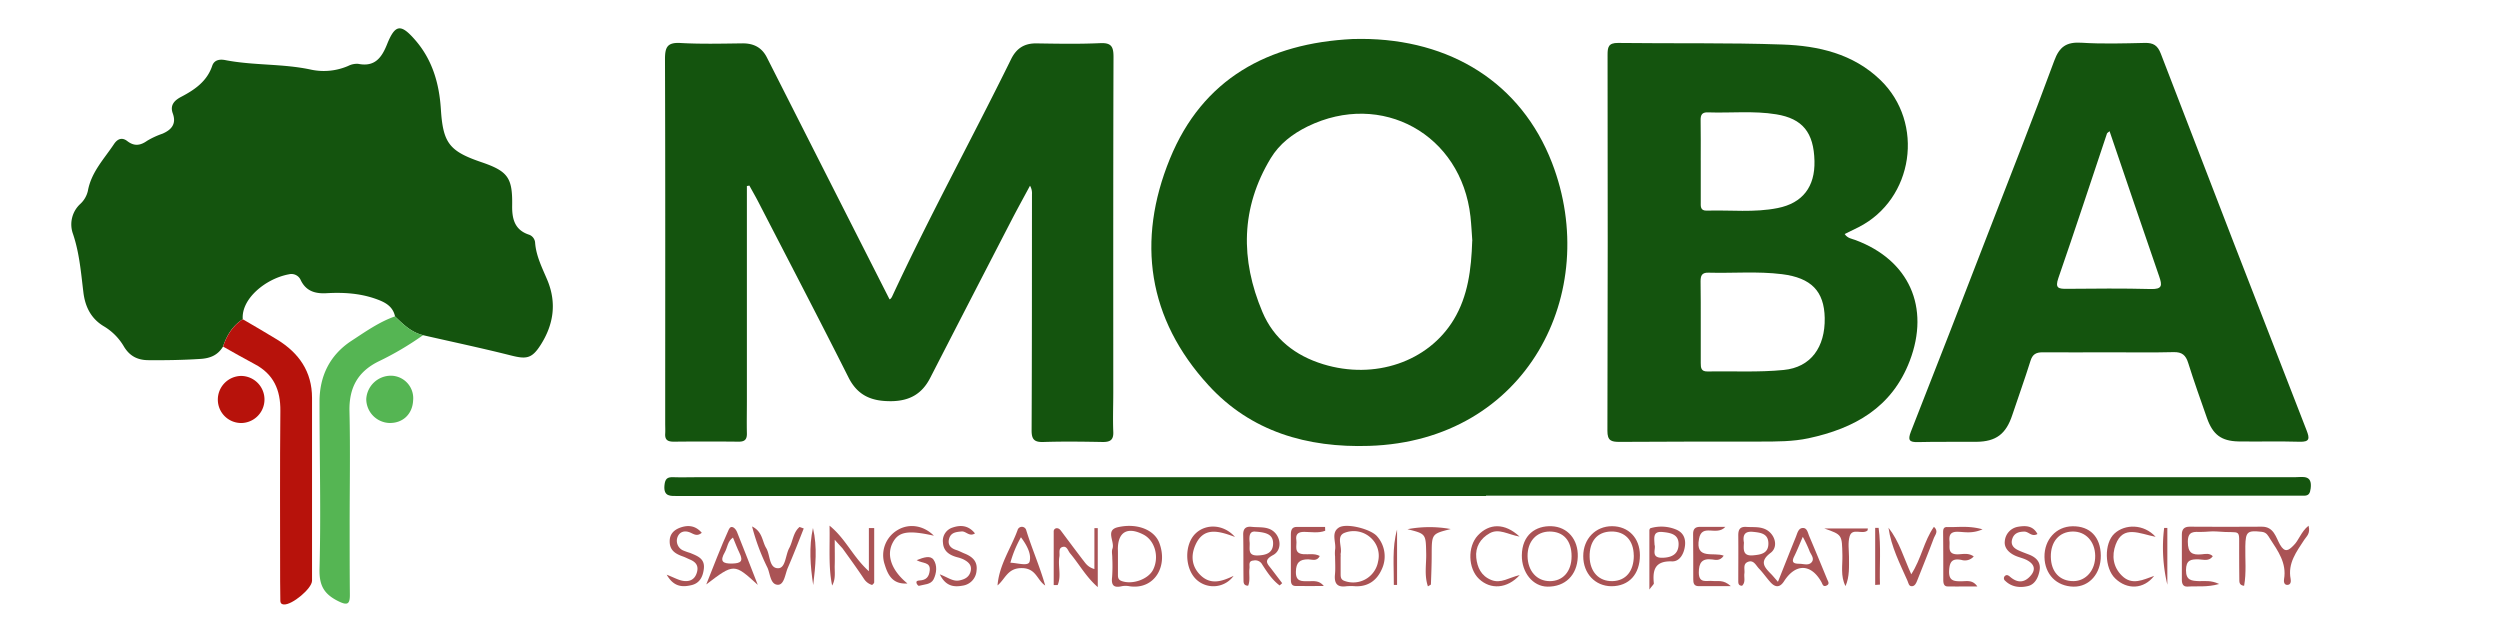
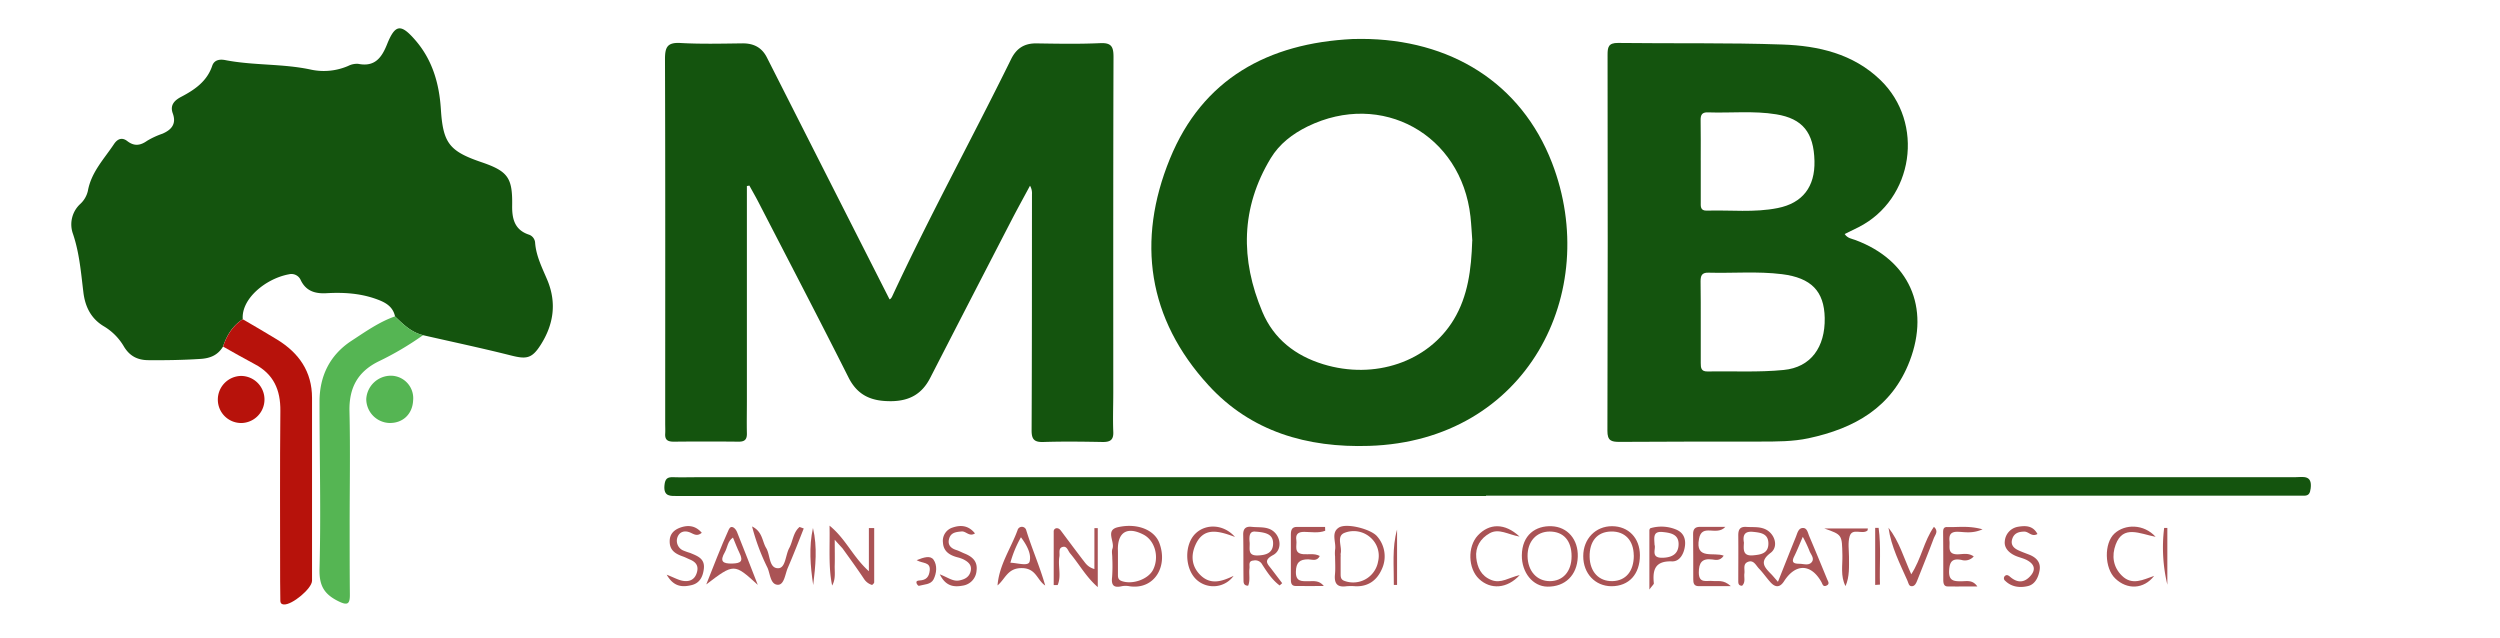
<svg xmlns="http://www.w3.org/2000/svg" id="Layer_1" data-name="Layer 1" viewBox="0 0 964 246">
  <defs>
    <style>.cls-1{fill:#14540e;}.cls-2{fill:#55b553;}.cls-3{fill:#b7120b;}.cls-4{fill:#aa5355;}</style>
  </defs>
  <title>moba</title>
  <path class="cls-1" d="M288,71.73v82.85c0,4.16-.09,8.33,0,12.49.06,2.36-.8,3.26-3.18,3.24q-12.5-.13-25,0c-2.29,0-3.47-.63-3.32-3.07.08-1.33,0-2.67,0-4,0-46.82.08-93.64-.08-140.46,0-4.66.94-6.48,6-6.2,8,.45,16,.23,24,.14,4.27,0,7.36,1.62,9.3,5.45Q319.29,68.7,343,115.41c.27,0,.68-.41,1-1.07,14.37-30.95,30.8-60.87,45.86-91.49,2.08-4.23,5.13-6.19,9.85-6.12,8.16.13,16.34.28,24.49-.09,4.32-.2,5.18,1.3,5.17,5.33-.14,43.15-.09,86.31-.09,129.46,0,5-.2,10,0,15,.16,3.18-1.12,4-4,4-7.66-.14-15.33-.25-23,0-3.52.1-4.51-1.07-4.49-4.55.14-30.32.12-60.65.14-91a5.75,5.75,0,0,0-.76-3.27c-2.38,4.43-4.81,8.82-7.12,13.28q-15.72,30.38-31.35,60.8c-3.14,6.16-7.89,8.87-14.81,9-7.49.11-13.07-1.92-16.7-9.13-11.36-22.6-23.08-45-34.68-67.51-1.13-2.19-2.37-4.33-3.55-6.49Z" />
  <path class="cls-1" d="M86,133.63c-2,3.33-4.93,4.53-8.73,4.77-6.65.43-13.29.54-20,.48-4.3,0-7.3-1.64-9.48-5.24a21.87,21.87,0,0,0-7.63-7.75c-5.11-3-7.33-7.67-8-13.13-.93-7.59-1.53-15.18-4-22.52a10.72,10.72,0,0,1,2.72-11.53,9.87,9.87,0,0,0,3-5.07C35.16,66.4,40.16,61.28,44,55.49c1.35-2,3.11-2.61,5.06-1.1,2.69,2.07,5,1.79,7.7-.12a31.06,31.06,0,0,1,5.87-2.71c3.5-1.51,5.46-3.77,4-7.82-1.2-3.25.7-5.07,3.21-6.39,5.27-2.76,10-6,12-12,.76-2.23,2.83-2.6,5-2.18,11,2.15,22.25,1.31,33.22,3.71a23.66,23.66,0,0,0,14.23-1.47,7.35,7.35,0,0,1,3.85-.79c6.32,1.26,9-2.29,11.08-7.47,3.14-7.85,5.34-8.09,10.9-1.69,6.64,7.64,9.25,16.82,9.88,26.64.83,13,3.17,16.18,15.6,20.42,10.27,3.5,12.05,6,11.89,16.69-.08,5,.85,9.33,6.28,11.21a3.55,3.55,0,0,1,2.58,3.31c.42,5.08,2.71,9.55,4.65,14.14,3.74,8.86,2.5,17.3-2.58,25.21-3.33,5.2-5.46,5.48-11.33,4-11.24-2.84-22.59-5.23-33.9-7.82-4.52-1.05-7.68-4.16-10.86-7.23-.83-4-3.95-5.54-7.28-6.73-6.19-2.23-12.65-2.61-19.14-2.24-4.33.24-7.87-.76-9.93-5a3.91,3.91,0,0,0-4.51-2.3c-8.85,1.59-18.5,9.37-17.86,17.33C89.67,125.62,87.43,129.33,86,133.63Z" />
  <path class="cls-1" d="M711.3,90.24c1.13,1.68,2.73,1.79,4.09,2.3,20.77,7.7,28.92,25.91,21,46.64-6.88,18-21.3,26-39,29.81-6.08,1.3-12.25,1.27-18.42,1.28-18.16,0-36.33,0-54.5.12-3.17,0-4.66-.45-4.65-4.24q.2-72.5.06-145c0-2.84.25-4.64,4-4.59,21.16.27,42.34-.13,63.48.61,13.78.48,27.17,3.53,37.67,13.63,17.23,16.57,12.88,46-8.34,56.79C714.89,88.49,713.11,89.34,711.3,90.24ZM655.81,124.5c0,5.16,0,10.32,0,15.47,0,1.8.1,3.31,2.55,3.26,9.81-.17,19.68.39,29.4-.57,10.52-1,16.06-8.82,15.85-20.07-.2-10.29-5.18-15.46-16.46-16.87-9.44-1.18-18.94-.31-28.41-.58-2.61-.07-3,1.28-3,3.4C655.84,113.86,655.8,119.18,655.81,124.5Zm0-62.69h0c0,5.32,0,10.64,0,16,0,1.65-.28,3.49,2.34,3.41,9.13-.28,18.31.83,27.36-1,9.58-1.91,14.39-8.2,14.15-18.14-.26-11-4.59-16.34-14.74-18-8.75-1.43-17.59-.44-26.38-.75-2.26-.08-2.81,1-2.78,3C655.85,51.5,655.8,56.66,655.8,61.81Z" />
  <path class="cls-1" d="M525,15c34.26.07,61.51,16.93,73.45,47.76C617.75,112.74,588.74,170,528,171.93c-23.92.78-45.62-5.46-62-23.37-23.45-25.59-27.8-55.71-14.89-87.32,12.61-30.88,37.9-44.58,70.42-46.19C522.63,15,523.8,15,525,15Zm42.72,77.81c-.2-2.68-.35-6-.71-9.32-3.51-31.67-34.25-48.66-62.8-34.73C498.39,51.63,493.34,55.48,490,61c-11.59,19.14-11.74,39.09-3.22,59.28,4.4,10.42,12.66,16.85,23.43,20.16,19.82,6.09,40.5-.88,50.36-17.2C566.06,114.13,567.33,103.9,567.69,92.85Z" />
-   <path class="cls-1" d="M813.14,135.85c-8.5,0-17,.08-25.5,0-2.56,0-3.89.76-4.68,3.28-2.19,7-4.68,13.88-7,20.84-2.42,7.38-6.25,10.32-13.9,10.39s-15-.08-22.49.11c-3.35.08-4-.73-2.74-4q14.89-37.87,29.52-75.85C775,68.26,783.82,46,792.1,23.47c2-5.48,4.73-7.33,10.44-7,8.13.52,16.33.26,24.49.08,3.26-.07,4.93.89,6.18,4.15Q861.16,93.46,889.44,166c1.18,3.05,1.24,4.46-2.73,4.34-7.83-.24-15.67,0-23.5-.12-6.7-.13-9.94-2.63-12.2-9-2.48-7.07-5-14.12-7.24-21.27-.94-3-2.38-4.25-5.64-4.17C829.81,136,821.47,135.84,813.14,135.85Zm.31-85.26c-.5.45-.88.62-1,.89-6.23,18.6-12.34,37.25-18.76,55.79-1.33,3.86.08,4.12,3.2,4.1,10.82-.09,21.64-.21,32.46.08,4.48.12,4.43-1.41,3.23-4.88C826.16,88,819.88,69.46,813.45,50.59Z" />
  <path class="cls-1" d="M573,191.25H261.51c-2.88,0-5.75.4-5.29-4.18.25-2.45,1.09-3.14,3.35-3.06,3.16.11,6.33,0,9.49,0H884.93c3,0,6.75-1.08,6.06,4.35-.23,1.81-.69,2.81-2.61,2.78-1.33,0-2.67,0-4,0H573Z" />
  <path class="cls-2" d="M152.29,122c3.18,3.07,6.34,6.18,10.86,7.23A116.87,116.87,0,0,1,146,139.35c-8.13,4-11.46,10.27-11.24,19.29.35,14.65.06,29.32.07,44,0,8.83,0,17.66.08,26.49.06,4-1,4.42-4.63,2.6-5.35-2.71-7.25-6-7.07-12.41.57-21.47,0-43,0-64.46,0-9.8,3.93-17.87,12.16-23.34C140.78,128,146.1,124.18,152.29,122Z" />
  <path class="cls-3" d="M86,133.63c1.45-4.3,3.69-8,7.59-10.54,4.44,2.62,8.93,5.17,13.32,7.88,8.35,5.14,13.41,12.3,13.41,22.46q0,35.25,0,70.5c0,3-7.72,9.41-10.87,9.15-1.49-.12-1.34-1.19-1.36-2.13-.06-2.34-.07-4.67-.07-7,0-21.84-.13-43.67.09-65.5.08-8.1-2.59-14.21-9.93-18.06C94.07,138.23,90.05,135.89,86,133.63Z" />
-   <path class="cls-4" d="M890.18,202.71c.81,3.09-.84,4.14-1.67,5.45-3,4.63-6.4,9-5.24,15.08.17.89.11,2.25-1.23,2.3s-1.46-1.33-1.31-2.22c1.07-6.21-2.34-10.85-5.41-15.58-.74-1.14-1.27-2.47-3.22-2.68-5.52-.6-6.19-.06-6.3,5.57-.1,5.06.46,10.17-.47,15.26-2.05-.23-1.82-1.64-1.85-2.67-.1-3.33,0-6.66-.06-10-.13-10.27,1.38-7.36-8.63-8.28-2-.18-4,.19-6,.17-2.7,0-5.16-.49-5.16,3.8s1.64,5.19,5.33,4.84c1.37-.13,3-.56,4.3.72-1.47,2.12-3.65,1.27-5.45,1.22-3.07-.08-4.87.26-4.89,4.2s2.21,4.09,5,4.19c2.19.08,4.5-.45,7.79,1.11-4.79,1.35-8.52.73-12.16,1-1.76.12-2.23-1.11-2.23-2.62q0-8.75,0-17.48c0-2,.89-3,3-3,9.3.08,18.6.06,27.9,0,4.6,0,5.37,4.18,6.94,6.91,1.92,3.33,3.38,2.16,5.09.46C886.48,208.41,887.2,205.08,890.18,202.71Z" />
  <path class="cls-4" d="M685.58,224.34c2.49-6.26,4.68-11.81,6.92-17.34.55-1.36.92-3.25,2.52-3.4,1.82-.18,2.07,1.86,2.63,3.16,2.34,5.5,4.6,11,6.89,16.57.37.88,1.12,1.86-.26,2.48s-1.5-.63-2-1.48c-4-7-9.9-7.12-14.33-.23-1.61,2.51-3.34,2.5-5.2.48-1.57-1.72-2.88-3.68-4.49-5.34-1.18-1.22-2.06-3.51-4.33-2.55-1.94.82-1.07,2.89-1.29,4.45s.54,3.35-.88,4.72c-1.54,0-1.48-1.11-1.48-2,0-5.82.06-11.65,0-17.47,0-2.37.79-3.37,3.18-3.21s4.68-.14,6.91.74c3.94,1.56,5.65,6.81,2.39,9.26-4.37,3.29-2.53,5.42.09,8.08C683.6,222,684.31,222.91,685.58,224.34Zm-13.12-15.09c-.16,2.65-.47,5.26,3.54,4.89,3-.27,5.89-.72,5.89-4.55s-2.93-4.21-5.93-4.51C672.5,204.73,672,206.61,672.46,209.25Zm22.7-2.25c-1.26,2.89-2.2,5.31-3.35,7.62s-.08,2.74,2,2.77c1.63,0,3.52.8,4.71-.54,1.35-1.54-.36-3.08-.84-4.55A47.58,47.58,0,0,0,695.16,207Z" />
  <path class="cls-3" d="M84,154.32a9.12,9.12,0,0,1,9-9.36,9.08,9.08,0,0,1,.5,18.14A9,9,0,0,1,84,154.32Z" />
  <path class="cls-2" d="M159.3,154.4c-.25,5.38-4.11,8.94-9.43,8.69a9.26,9.26,0,0,1-8.64-9.22,9.54,9.54,0,0,1,9.43-9A8.68,8.68,0,0,1,159.3,154.4Z" />
  <path class="cls-4" d="M422,219.43V203.66l1.3,0v22.73c-4.44-3.84-7.12-8.79-10.65-13-.83-1-1.21-2.82-2.72-2.53-2,.38-1.18,2.41-1.42,3.75-.64,3.61.84,7.45-.68,11l-1.52,0c0-6.87,0-13.74,0-20.61a1.2,1.2,0,0,1,1.18-1.32c.95,0,1.42.72,1.92,1.39q4,5.38,8.09,10.76C418.49,217,419.23,218.6,422,219.43Z" />
  <path class="cls-4" d="M608.39,214.73c-.24,7.05-4.85,11.57-11.71,11.48-5.63-.07-9.93-5.46-9.86-12.06.08-7.91,5.36-11.5,11.49-11.24S608.62,208,608.39,214.73ZM606,214.5c0-6-3.07-9.51-8.41-9.54-5.15,0-8.63,3.83-8.56,9.5s3.52,9.61,8.55,9.63S606,220.41,606,214.5Z" />
  <path class="cls-4" d="M428.9,215.05c0-1.17-.32-2.45.06-3.47,1-2.73-2.89-7.15,2.1-8.29,7.43-1.69,14,1,15.95,6,3.48,9.06-1.83,18.1-11.35,16.79a8.26,8.26,0,0,0-3-.06c-3.13.76-4.24-.25-3.83-3.51a61.83,61.83,0,0,0,.06-7.46Zm2.18-.79h0c0,2.32,0,4.65,0,7,0,1.11-.1,2.22,1.42,2.78,4.14,1.51,10.33-.66,12.17-4.43,2.41-4.92.65-11.19-3.75-13.47-6.16-3.18-9.88-1.05-9.87,5.65C431.09,212.6,431.08,213.43,431.08,214.26Z" />
  <path class="cls-4" d="M321.87,208.12c0,4.25.08,7,0,9.81-.09,2.61.47,5.29-1,7.86-1.49-7.27-.82-14.61-1-23.1,6.32,5.13,8.89,11.92,15.17,17.58V203.63l2.05,0c0,7,0,13.94,0,20.92,0,.35-.7,1-.86,1a5.62,5.62,0,0,1-3-2.22c-2.65-4-5.5-7.91-8.31-11.82C324.26,210.75,323.56,210.06,321.87,208.12Z" />
-   <path class="cls-4" d="M810.07,214.21c.08,6.95-4.42,12.09-10.5,12-6.58-.11-11.13-4.76-11.22-11.45s4.51-11.73,10.77-11.83C805.88,202.8,810,207.05,810.07,214.21Zm-19.27.49c.07,5.79,3.4,9.39,8.69,9.38,4.87,0,8.5-4.21,8.42-9.78s-3.72-9.45-8.78-9.34S790.73,208.81,790.8,214.7Z" />
  <path class="cls-4" d="M292.2,225.53c-9.13-8.33-9.13-8.33-19.87-.17,2.85-7.07,5.51-14.22,8.67-21.14.94-2.08,2.6-.54,3.19.91C286.92,211.91,289.54,218.73,292.2,225.53Zm-9.57-18.25c-2.11,1.43-2.09,3.82-3.12,5.62-2,3.47-1,4.51,2.87,4.4,3.25-.09,4.32-.87,2.8-4C284.24,211.37,283.5,209.35,282.63,207.28Z" />
  <path class="cls-4" d="M610.5,214.42c0-6.64,4.76-11.54,11.11-11.52s10.7,4.57,10.74,11.15c0,7.39-4.22,12-11,12C615.06,226,610.47,221.11,610.5,214.42Zm19.48-.19c-.05-5.87-3.38-9.39-8.76-9.28s-8.37,3.8-8.26,9.77c.11,5.78,3.58,9.48,8.79,9.36S630,220.21,630,214.23Z" />
  <path class="cls-4" d="M384.65,225.74c.62-7.89,5.12-14.23,7.71-21.28a1.73,1.73,0,0,1,3.36,0c2.18,7.12,5.22,13.93,7.31,21.32-3.16-2.07-3.46-6.67-9-6.72S387.69,223.22,384.65,225.74Zm5-8.76c3,.15,6.89,1.46,7.37-.45.78-3-1.16-6.42-3.34-9.36A42.58,42.58,0,0,0,389.6,217Z" />
  <path class="cls-4" d="M830.64,222.06c-4,5.18-10.4,5.44-15,1-4.2-4-4.36-13.62-.28-17.35S826.67,202,831.21,207c-6.17-1.17-12.53-4.74-15.41,3-1.59,4.28-1,8.66,2.42,12C822.16,225.89,826.41,223.51,830.64,222.06Z" />
  <path class="cls-4" d="M493.43,225.75c-2.89-2.15-4.86-5.18-6.76-8.14a3,3,0,0,0-3.28-1.47c-2.16.13-1.44,1.83-1.59,3-.29,2.23.37,4.56-.51,6.7-1.82,0-1.78-1.3-1.79-2.15-.09-5.81,0-11.63-.12-17.45-.05-2.43,1-3.34,3.29-3.09,2.14.23,4.4,0,6.4.66,4.62,1.46,6,8,1.82,10.23-3.84,2.07-2.12,3.41-.61,5.39l4.13,5.44Zm-9-20.71c-2.64-.5-2.8,1.62-2.58,4s-1,5.3,3.2,5.14c3.1-.12,5.78-.91,5.86-4.5C491,205.91,488,205.33,484.39,205Z" />
  <path class="cls-4" d="M728.2,203.49c4.1,5.17,5.85,11.47,8.78,17.95,3.9-6,4.87-12.8,8.75-18.31,1.91,1.75.44,3.09,0,4.26-2.06,5.56-4.33,11.05-6.5,16.58-.38.95-.87,2-1.92,2.07-1.29.12-1.39-1.21-1.77-2.06C732.59,217.34,729.25,210.84,728.2,203.49Z" />
  <path class="cls-4" d="M764.47,204.11c-4.07,1.76-6.89,1-9.6.94-2.92-.05-3.36,1.45-3.14,3.7.2,2.1-.91,4.95,3,5,2,0,4.19-.71,6.34.81a4.48,4.48,0,0,1-4.7,1.35c-3.53-.68-4.6.58-4.79,4.1-.21,4.05,1.9,4.17,4.88,4.12,2,0,4.18-.62,6,2-3.81,0-7.63.06-11.44,0-1.53,0-1.68-1.35-1.69-2.56,0-6,0-12-.06-17.92,0-1.22-.07-2.5,1.62-2.42C754.93,203.38,759.05,202.59,764.47,204.11Z" />
  <path class="cls-4" d="M785.64,205.92c-2.24,1.22-3.31-.91-5-.93-2.26,0-4,.61-4.71,2.81s.47,3.51,2.3,4.37c1.34.63,2.75,1.13,4.14,1.67,2.76,1.07,4.61,2.91,4.11,6-.44,2.68-1.71,5.46-4.44,6.13-3,.74-6.31.47-8.82-2a1.22,1.22,0,0,1-.24-1.76c.68-.74,1.34-.46,2.08.18,2.4,2.08,4.95,2.6,7.44.15s2.35-4.72-.72-6.45c-1.42-.81-3.12-1.11-4.63-1.78-2.43-1.07-4.42-3-4.1-5.62a6.11,6.11,0,0,1,5-5.55C781,202.63,783.91,202.61,785.64,205.92Z" />
  <path class="cls-4" d="M309.92,203.78c-2,5.09-4,10.24-6.17,15.25-1,2.34-1.34,6.41-3.73,6.46-3,0-3-4.19-4.08-6.57A81.46,81.46,0,0,1,290,203c4.08,2,3.86,5.76,5.45,8.35s1,7.82,4.63,7.76c2.86-.05,2.78-5.05,4.23-7.73s1.5-6.07,4-8.18Z" />
  <path class="cls-4" d="M257.08,221.6c2.86,1.12,4.47,2.06,6.2,2.36,2.49.43,4.57-.33,5.42-3.14.8-2.63-.36-4.1-2.64-5.06-.92-.39-1.8-.86-2.74-1.19-2.85-1-5.14-2.35-5.09-5.88,0-2.75,1.65-4.33,3.94-5.19,3.11-1.16,6-.88,8.43,1.94-1.78,1.49-3,.55-4.36-.05-2.12-.95-4.18-.45-5,1.74a4.07,4.07,0,0,0,2.08,5.08,25.75,25.75,0,0,0,2.79,1c2.76,1.17,5.77,2.11,5.29,6.13-.37,3.06-1.6,5.55-4.77,6.29C263.16,226.46,259.78,226.36,257.08,221.6Z" />
  <path class="cls-4" d="M514.8,214.56a13.79,13.79,0,0,1,0-2.49c.54-2.9-1.69-6.6,1.45-8.63,3-1.91,12.6.64,14.82,3.44a11.68,11.68,0,0,1,1.75,12.62c-1.9,4.29-5.26,6.75-10.19,6.56a20.22,20.22,0,0,0-3.48,0c-3.6.5-4.71-1.14-4.39-4.53.23-2.3.05-4.64.05-7Zm2.15-.1c0,2.32,0,4.63,0,6.95,0,1.19.12,2.16,1.6,2.63a9.74,9.74,0,0,0,12.84-7.53,9.34,9.34,0,0,0-3.1-9.38,9.68,9.68,0,0,0-9.85-1.66c-3.26,1.3-.85,5.28-1.48,8A4.66,4.66,0,0,0,517,214.46Z" />
  <path class="cls-4" d="M665.29,203.16c-3.38,3.74-9-1.5-10.14,4.57-1.63,8.36,5.83,5,9.52,6.55-1.43,2.1-3.12,1.62-4.43,1.45-4-.52-5.16,1.3-5.18,5.05,0,4.37,3.12,3,5.25,3.24s4.15-.68,7.11,2H655c-1.84,0-2.09-1.22-2.08-2.69,0-5.82,0-11.64-.06-17.46,0-1.93.84-2.72,2.67-2.72Z" />
  <path class="cls-4" d="M586,221.75c-4.84,5.3-11.24,5.69-15.68,1.49-4.26-4-4.5-12.44-.48-16.76,4.41-4.73,10.4-4.91,16.11.43-4.48-.78-7.95-3.29-11.53-1.29s-5.61,5.32-5.17,9.47c.39,3.72,1.88,7,5.81,8.56C578.77,225.15,581.94,222.65,586,221.75Z" />
  <path class="cls-4" d="M362.38,221.46c3.25,1.23,5.06,2.87,7.62,2.34,2.16-.44,3.75-1.36,4.28-3.53.6-2.42-1-3.67-2.85-4.61a12.63,12.63,0,0,0-2.34-.79c-2.93-.8-5.27-2.25-5.48-5.59a5.37,5.37,0,0,1,3.71-5.86c3.12-1.06,6.12-.87,8.63,2.26-2.19,1.43-3.43-.92-5.15-.75-2.11.2-4.08.37-4.79,2.69s.46,3.75,2.72,4.46c1.09.34,2.11.92,3.18,1.35,3,1.2,5.14,3,4.64,6.68a6.24,6.24,0,0,1-5.39,5.72C367.81,226.45,364.66,226.08,362.38,221.46Z" />
  <path class="cls-4" d="M636,227.32c0-8.58,0-15.72,0-22.86,0-.27.24-.74.46-.8a14.87,14.87,0,0,1,9.7.47c2.86,1.12,3.93,3.42,3.56,6.39s-2,6.06-5,5.95c-6.55-.23-7.52,3.24-7,8.44C637.79,225.23,637.28,225.6,636,227.32Zm2-17.19c.62,1.5-1.72,5.12,3.21,4.94,3.58-.13,5.92-1.48,6.05-5,.15-3.95-2.85-4.6-6.08-4.92C637.28,204.74,637.87,207.27,638,210.13Z" />
-   <path class="cls-4" d="M511,204.66c-2.62,1-5.42.46-8.12.43-2.46,0-3.37,1-3,3.28.3,2-1.16,5,2.66,5.32,2.09.18,4.29-.42,6.37.7-1.12,2.23-3,1.31-4.47,1.29-3.36,0-4.64,1.25-4.74,4.71-.11,3.91,2.16,3.75,4.78,3.73,2,0,4.15-.45,6,1.84-3.63,0-7.26.06-10.88,0-1.87,0-1.84-1.55-1.84-2.91,0-5.64,0-11.29,0-16.93,0-1.72.39-3,2.41-2.94h10.78C511,203.66,511,204.16,511,204.66Z" />
+   <path class="cls-4" d="M511,204.66c-2.62,1-5.42.46-8.12.43-2.46,0-3.37,1-3,3.28.3,2-1.16,5,2.66,5.32,2.09.18,4.29-.42,6.37.7-1.12,2.23-3,1.31-4.47,1.29-3.36,0-4.64,1.25-4.74,4.71-.11,3.91,2.16,3.75,4.78,3.73,2,0,4.15-.45,6,1.84-3.63,0-7.26.06-10.88,0-1.87,0-1.84-1.55-1.84-2.91,0-5.64,0-11.29,0-16.93,0-1.72.39-3,2.41-2.94h10.78C511,203.66,511,204.16,511,204.66" />
  <path class="cls-4" d="M475.68,222.05a9.61,9.61,0,0,1-14.15,1.61c-4.77-4.19-5-13.72-.47-18,4-3.8,10.81-3.56,15.15,1.39-6.42-2.41-12.15-3.95-15.27,3.13-1.8,4.1-1.44,8.2,1.87,11.52C466.85,225.72,471.22,224.16,475.68,222.05Z" />
  <path class="cls-4" d="M720.25,203.77c-.1.54-.08.74-.16.81-2,1.67-5.83-1.2-6.86,2.2-.73,2.43-.28,5.24-.26,7.87,0,3.84.27,7.69-1.34,11.36-2-3.88-1.1-8-1.2-11.94-.18-7.86,0-7.86-7-10.3Z" />
-   <path class="cls-4" d="M360.11,206.57c-10.2-2.28-13.78-1.55-16,2.94-2.34,4.76-.26,10.55,5.8,15.48-5.62.38-7.49-3.12-8.74-7.22a11.25,11.25,0,0,1,4.92-13.38C350.38,201.78,356,202.45,360.11,206.57Z" />
-   <path class="cls-4" d="M559.4,204c-7.34,1.85-7.31,1.85-7.34,9.88,0,3.82-.16,7.63-.3,11.44,0,.18-.49.35-1.15.79-1.45-4.24-.59-8.47-.67-12.58-.16-7.67,0-7.67-7.23-9.47A45.67,45.67,0,0,1,559.4,204Z" />
  <path class="cls-4" d="M723.07,225.55v-22l1.33,0c1,7.27.27,14.58.51,21.87Z" />
  <path class="cls-4" d="M313.57,225.6c-1.11-7.36-1.7-14.69-.09-22C315.24,211,314.45,218.29,313.57,225.6Z" />
  <path class="cls-4" d="M353.46,216c2.85-1.15,5.32-1.89,6.53-.15,1.48,2.13,1.18,5.18,0,7.54-1.07,2.07-3.66,1.94-5.68,2.51-.2.06-.77-.59-.88-1-.28-1,.54-1,1.16-1.07,2.57-.14,3.7-1.39,3.93-4C358.75,216.59,355.75,217.36,353.46,216Z" />
  <path class="cls-4" d="M835.73,203.56v21.9a61.47,61.47,0,0,1-1.23-21.89Z" />
  <path class="cls-4" d="M538.71,204.2v21.35h-1.25C537.53,218.41,536.71,211.28,538.71,204.2Z" />
</svg>